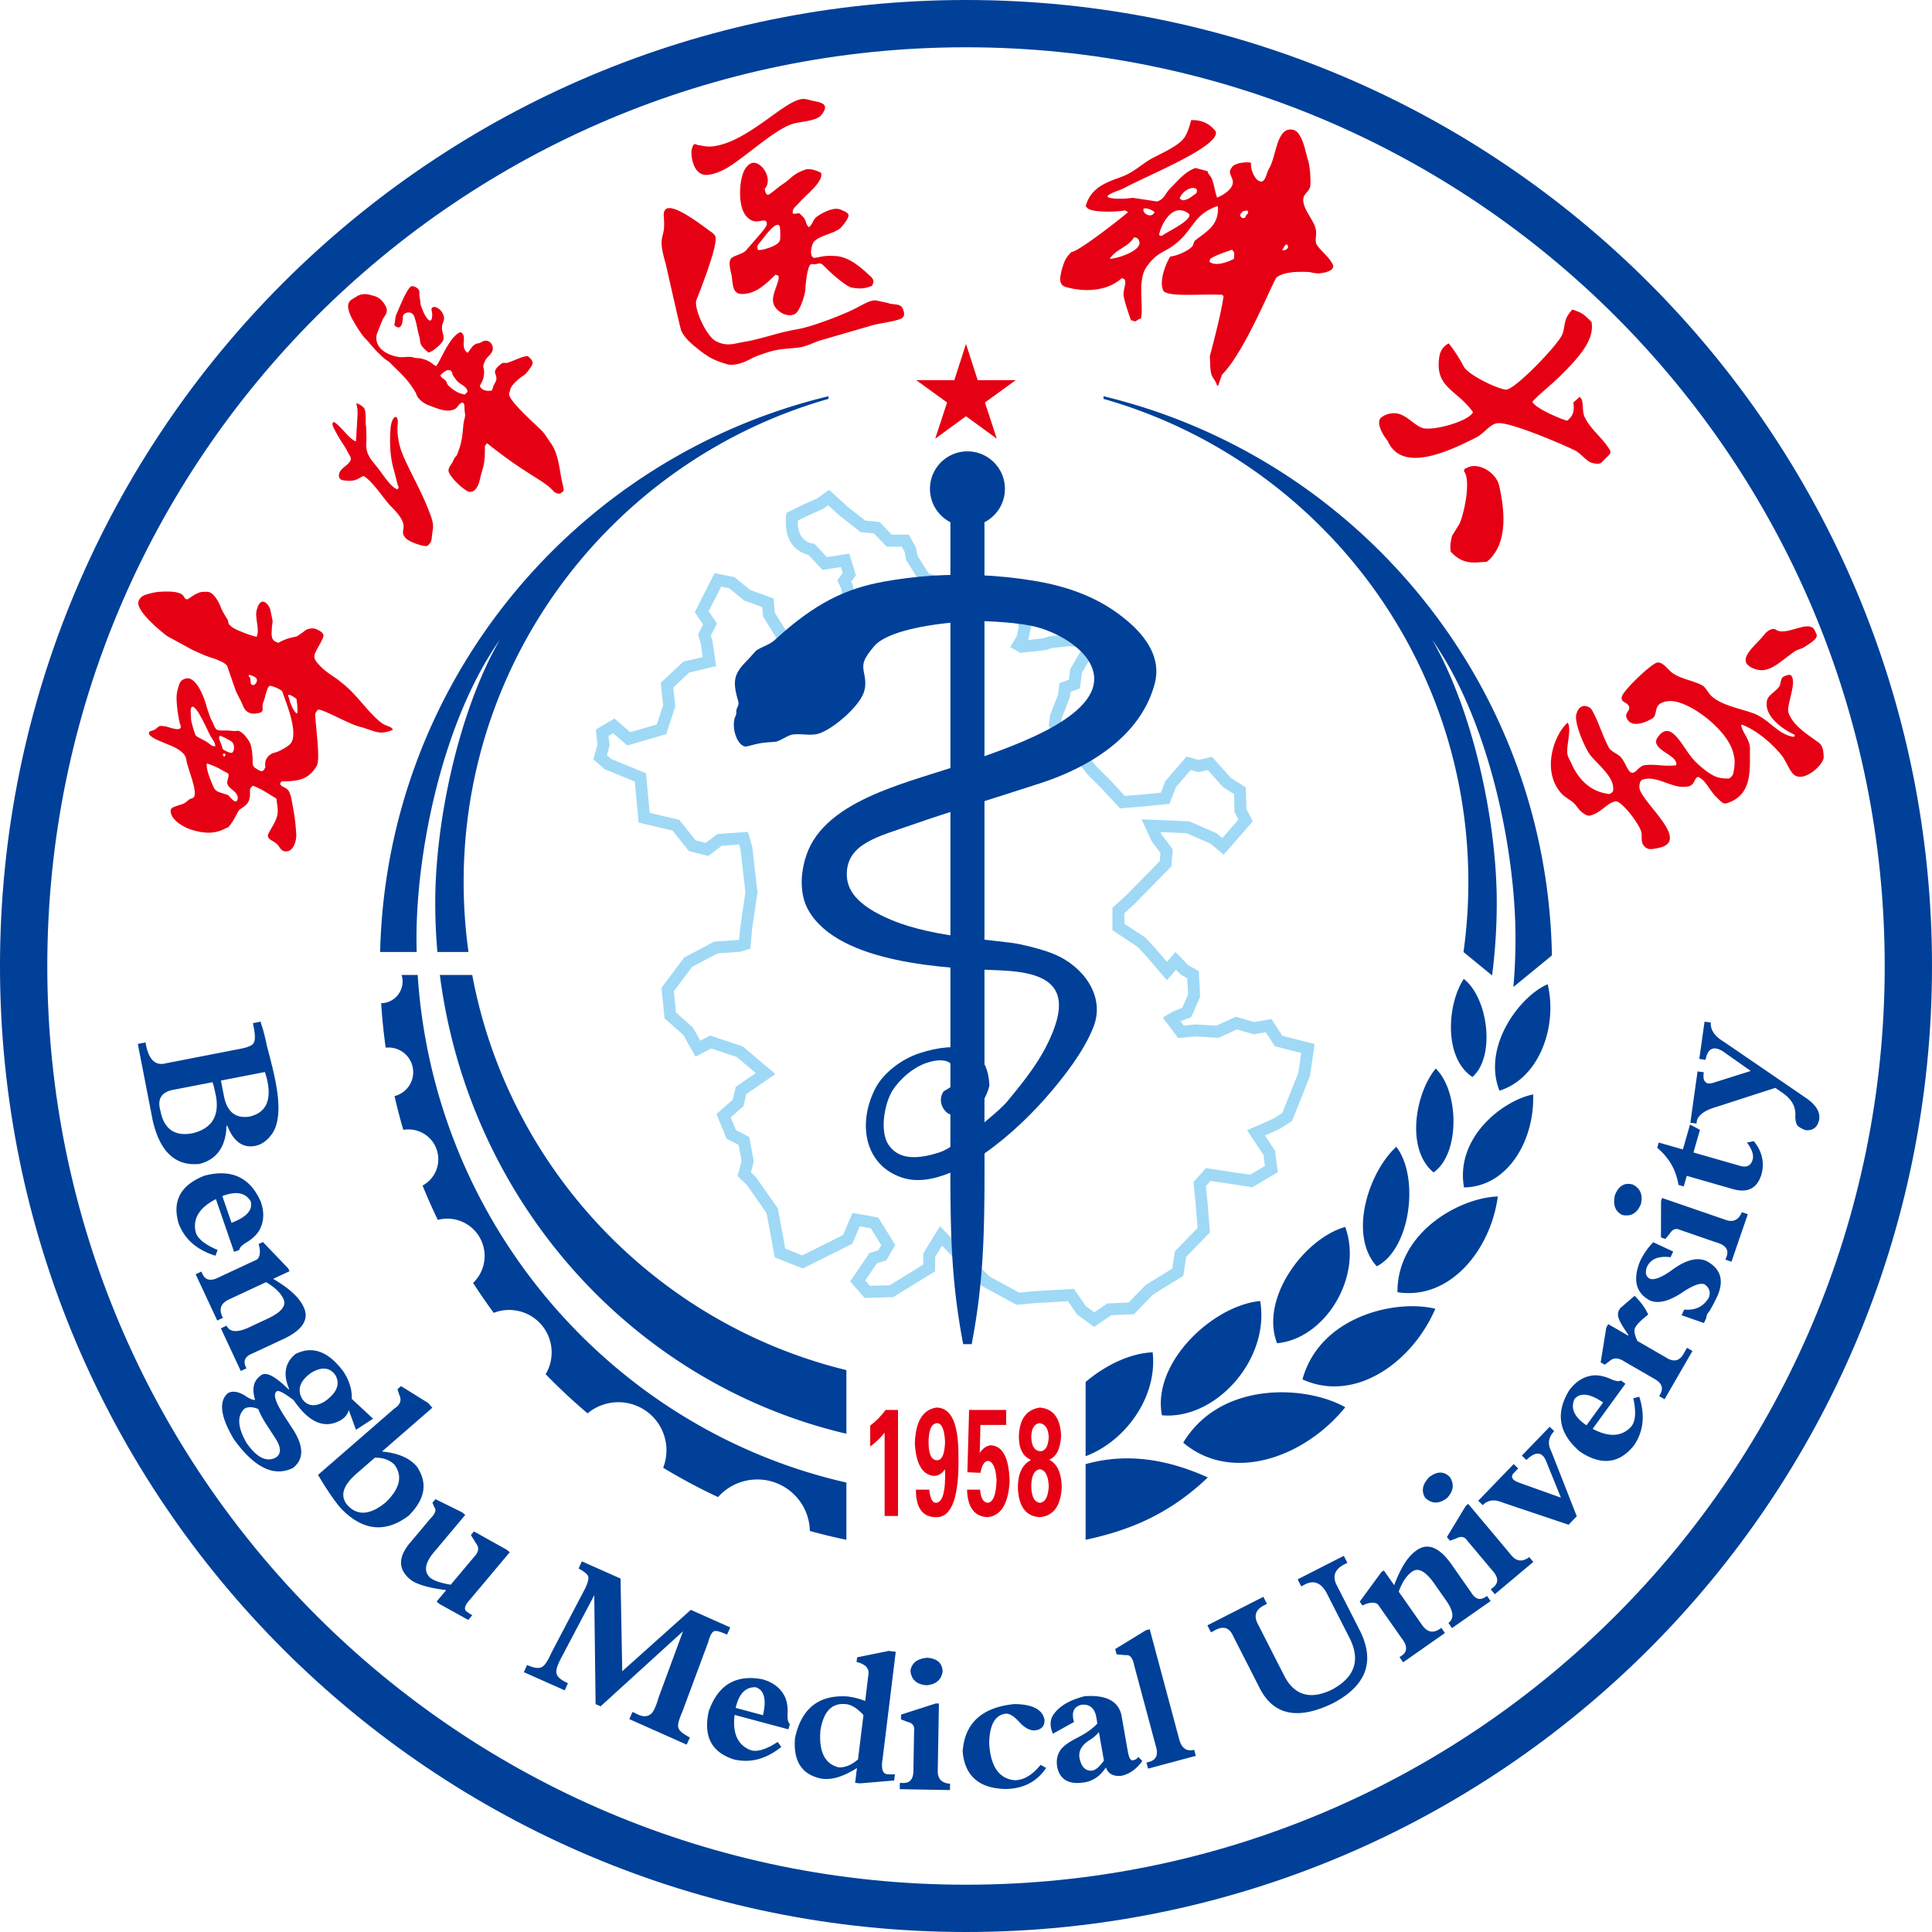
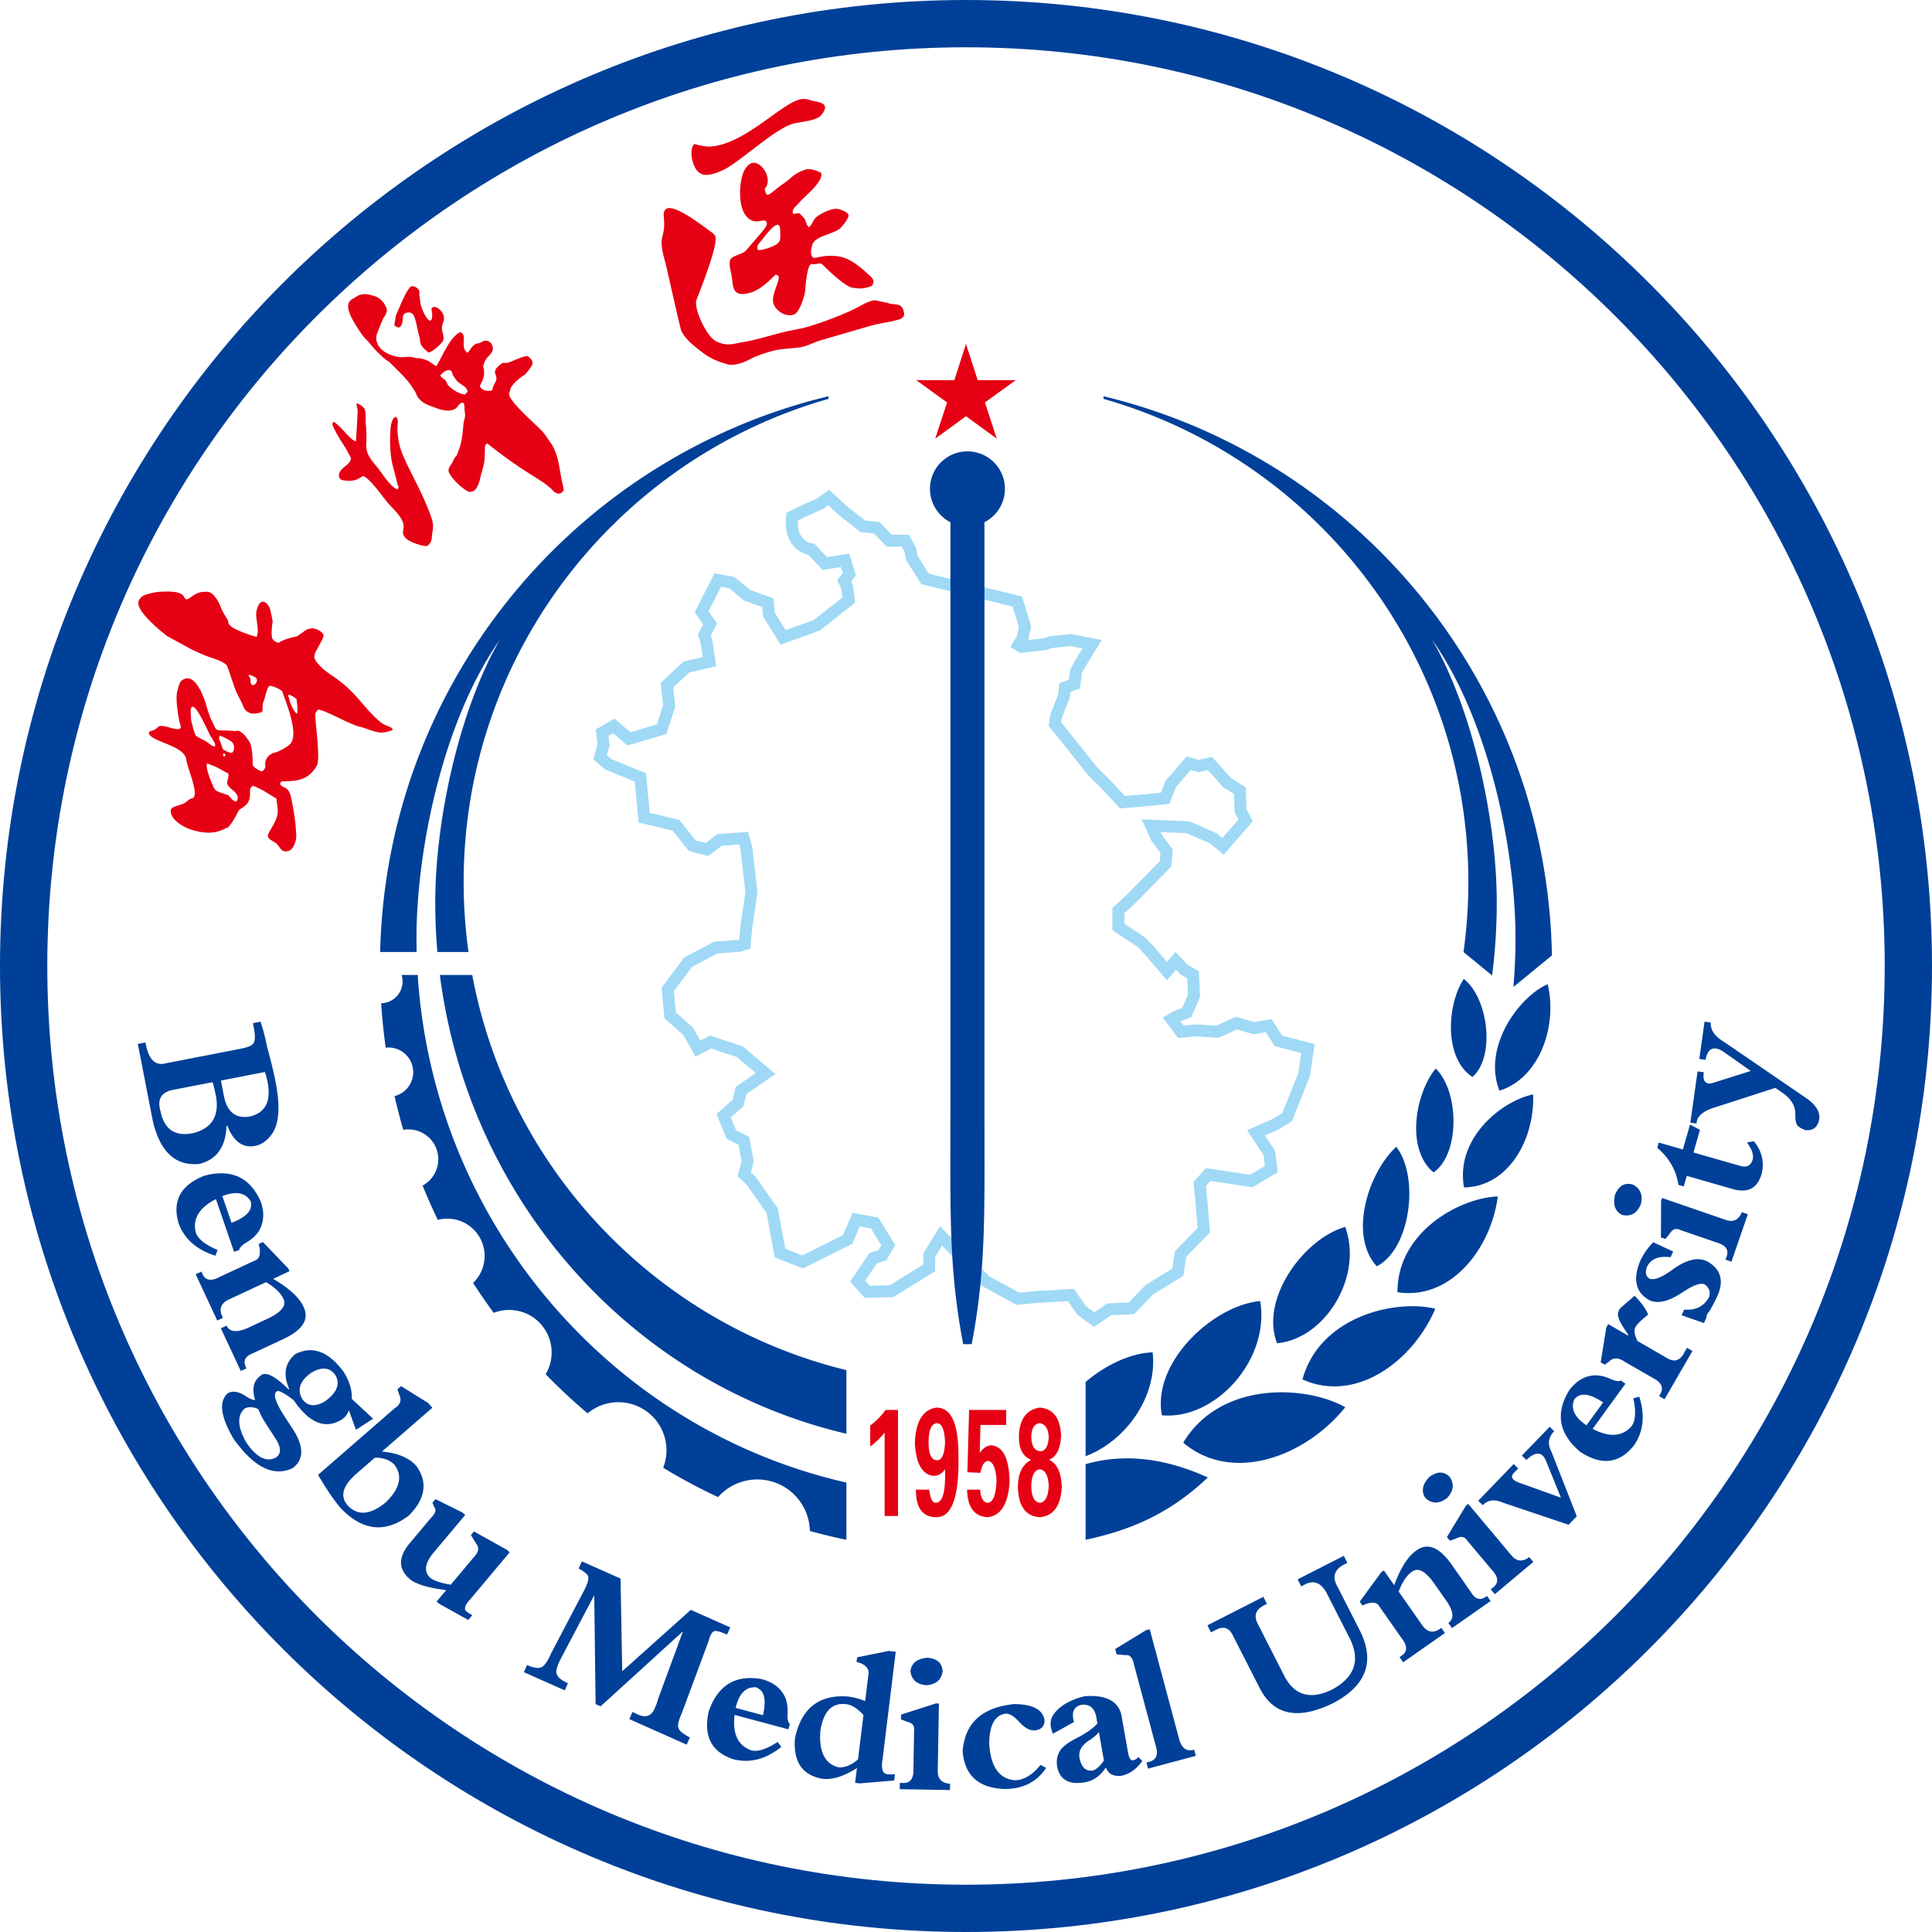
<svg xmlns="http://www.w3.org/2000/svg" viewBox="0 0 354.625 354.625">
  <path fill="#004098" d="M30.54 195.151q-3.06.887-3.829-3.809l-1.413.275 2.724 14.006q1.984 8.707 8.602 8.015 4.75-1.223 4.957-6.981l.138-.028q1.728 4.362 5.121 3.702c1.135-.221 2.127-.909 2.978-2.05q2.222-2.923.623-10.392c-.222-1.134-.697-3.096-1.441-5.889a45 45 0 0 0-.742-3.08c-.243-.736-.378-1.204-.415-1.391l-1.417.276.166.85c.274 1.413.261 2.348-.047 2.796-.203.434-1.017.787-2.43 1.06zm8.455 3.492c.164.362.386 1.246.663 2.664.604 3.596-.821 5.833-4.273 6.698q-4.951.963-5.944-4.13c-.627-2.227.25-3.518 2.62-3.885zm9.618-1.87c.201.55.37 1.155.497 1.813.696 3.584-.407 5.703-3.315 6.368q-3.84.597-4.694-3.784l-.549-2.83zm-8.667 32.668c-2.376-1.01-3.726-2.117-4.04-3.33-.539-2.453.701-4.46 3.725-6.008l3.33 9.671.952-.328q.086-.634 1.22-1.33 1.9-1.112 2.616-2.578c.71-1.467.758-3.108.134-4.922q-2.943-6.76-10.346-4.818-6.584 2.57-4.742 8.791 1.63 4.315 6.753 5.905zm.864-9.894q3.762-1.45 5.203.952.658 2.36-3.514 3.954zm10.764 26.443c3.956-1.743 5.318-3.81 4.1-6.205q-1.157-2.482-5.535-5.05l3.003-1.4-.245-.523-4.633-4.832-.786.366.175.712q.265 1.943-.841 2.298l-6.53 3.044c-1.607.859-2.678.612-3.197-.733l-.122-.262-1.047.488 3.96 8.491 1.047-.489-.123-.261c-.648-1.394-.24-2.432 1.243-3.124l6.792-3.167q2.411 1.421 3.141 2.985c.693 1.264-.26 2.51-2.873 3.728l-2.876 1.34c-2.485 1.261-4.027 1.24-4.637-.069l-1.047.49 3.654 7.837 1.049-.488q-1.05-1.9 1.102-2.74zm16.905 14.418-3.91-3.639q.11-2.484-1.538-5.02-4.13-5.563-8.79-3.22c-1.939 1.597-2.327 3.741-1.16 6.42l-.118.077q-3.87-3.843-5.206-2.461-1.852 1.378-.932 4.387c-.428.051-1.063-.226-1.91-.82-1.296-.763-2.35-.885-3.153-.363-1.64 1.527-1.266 4.317 1.14 8.37 3.745 5.236 7.362 7.014 10.845 5.324q2.983-2.281.203-6.832l-1.726-2.66q-2.514-3.866-1.425-4.573c.27-.285 1.303.245 3.1 1.6 2.747 4.05 5.567 5.312 8.462 3.777q1.286-.66 1.666-1.94l1.312 3.613zm-17.942 3.581c1.099 1.692 1.121 2.879.076 3.558q-2.568 1.329-5.363-2.704c-1.672-2.924-1.776-5.026-.32-6.316.696-.341 1.518-.304 2.475.108.357.912.856 1.849 1.486 2.818zm6.62-12.03q2.853-1.68 4.387.412c.966 1.667.308 3.296-1.973 4.895-1.746 1.016-3.105.864-4.073-.448q-1.524-2.617 1.659-4.86m1.218 18.763c1.641 2.769 3.036 4.805 4.17 6.109q5.995 6.249 12.46 1.385c3.077-3.057 3.56-6.082 1.456-9.092q-1.984-2.284-6.348-2.692l9.242-8.034-.756-.867-4.988-3.107-.655.568.337 1.043q.712 1.48-.889 2.492zm10.43-3.153c1.505-.03 2.696.394 3.588 1.271 1.559 2.082 1.023 4.398-1.604 6.933-2.822 2.322-5.148 2.503-6.984.531q-2.172-2.497 1.631-5.807zm11.338 26.4.551.462 5.265 2.917.743-.886a4 4 0 0 1-.867-.534c-.787-.411-.618-1.207.505-2.4l7.223-8.609-.55-.462-6.02-3.357-.557.664.956 1.549q.912 1.148-.397 2.49l-4.26 5.077c-1.868-.316-3.136-.746-3.8-1.304-1.114-1.063-.967-2.503.441-4.332l6.022-7.176-.552-.462-4.916-2.433-.557.664.382.883q.57.67-.744 2.006l-3.983 4.747c-1.9 2.418-1.89 4.498.04 6.236q1.554 1.5 6.833 2.164zm29.181 18.823.921.411 15.122-13.771-4.542 12.33c-.15.566-.338 1.109-.573 1.636-.654 1.708-1.868 2.063-3.632 1.068l-.521-.232-.586 1.314 10.53 4.687.585-1.314q-1.918-1.012-2.074-1.717c-.24-.416-.02-1.375.64-2.863l4.778-12.86q.5-1.826 1.072-2.045.438-.277 2.41.602l.587-1.32-7.238-3.223-12.589 11.272-.311-17.015-7.103-3.162-.589 1.319c1.013.552 1.591 1.024 1.737 1.406.15.376-.018 1.095-.484 2.146l-6.238 11.892q-1.053 2.369-1.815 2.657-.819.432-2.665-.392l-.585 1.314 7.503 3.34.584-1.314c-1.229-.547-1.918-1.117-2.073-1.718q-.294-.756.775-2.803l6.127-11.626zm33.431 6.946c-2.165 1.406-3.84 1.905-5.018 1.487q-3.507-1.388-2.9-6.447l9.881 2.647.26-.974c-.318-.282-.462-.867-.42-1.754.093-1.464-.13-2.67-.675-3.61q-1.227-2.117-4.006-2.863c-4.832-.893-8.094 1.065-9.779 5.883q-1.553 6.894 4.636 8.846 4.49 1.06 8.672-2.296zm-7.72-6.25q.904-3.93 3.7-3.781 2.324.775 1.312 5.124zm21.928 13.752.86.106 6.308-.532.14-1.14a6 6 0 0 1-1.165-.002c-1.073.067-1.437-.9-1.093-2.89l2.404-19.591-1.287-.159-5.804 1.177-.105.854q2.537.607 2.164 2.445l-.58 4.717a12.7 12.7 0 0 0-3.235-.83q-7.916-.535-9.65 7.67-.507 6.47 5.039 7.438 2.717.336 6.337-1.978zm.527-4.289c-1.19 1.019-2.359 1.5-3.518 1.457-2.54-.603-3.666-2.822-3.394-6.66q.795-5.273 4.53-4.956 1.59.048 3.383 2.008zm16.902 4.465q-2.303-.18-2.265-2.345l.217-12.385-.58-.01-6.374 2.047-.014.866 1.142.451q1.44.32 1.268 1.608l-.122 7.062c.066 1.82-.626 2.675-2.062 2.553l-.43-.008-.021 1.155 9.22.161zm-4.209-23.13q-2.741.248-3.066 2.4c.163 1.639 1.156 2.517 2.98 2.647q2.594-.242 2.927-2.544c-.072-1.538-1.016-2.372-2.84-2.502m20.822 19.658q-2.257 2.78-4.703 2.825c-2.888-.239-4.463-2.467-4.728-6.693q.05-5.185 3.07-5.532c.675-.011 1.453.46 2.33 1.404q1.478 1.7 2.912 1.677c1.247-.12 1.863-.752 1.844-1.907q-.485-2.869-5.53-2.93c-5.948.585-9.112 3.474-9.502 8.67q.554 6.76 7.898 6.92 4.904-.085 7.427-3.874zm17.94-1.458a1.39 1.39 0 0 1-.917.598q-.684.269-1.009-1.576l-1.2-6.81q-.967-3.78-6.74-3.35c-2.612.654-4.472 1.718-5.581 3.18-.795 1.015-.87 2.252-.228 3.7l3.865-2.15c-.505-1.764-.06-2.817 1.347-3.158q2.149-.238 2.696 2.009l.25 1.417c-.818.924-2.117 1.839-3.906 2.736q-2.144 1.118-2.849 2.112c-.623.89-.83 1.951-.613 3.18.497 2.253 2.08 3.197 4.742 2.82q2.579-.302 4.19-2.785c.405 1.196 1.376 1.711 2.906 1.534 1.497-.356 2.754-1.265 3.766-2.71zm-6.317.67c-.783 1.118-1.499 1.731-2.165 1.848-1.148.103-1.908-.593-2.266-2.09q-.518-2.101 1.86-3.543c.786-.532 1.331-1.015 1.645-1.463zm8.405-24.107-.695.186-5.642 3.453.26.973 1.682.148q1.151-.165 1.532 1.824l3.953 14.755c.567 1.732.096 2.755-1.413 3.058l-.279.075.298 1.117 8.765-2.349-.299-1.116q-2.084.56-2.754-1.942zm27.808-7.869.516-.261q2.752-1.567 4.395 1.962l4.055 7.959c1.919 3.982.806 7.08-3.344 9.306-3.896 1.875-6.783 1.082-8.654-2.387l-4.97-9.755c-.74-1.45-.343-2.57 1.201-3.357l.508-.26-.655-1.287-10.27 5.233.655 1.287.648-.329c1.581-.917 2.72-.58 3.42 1.002l4.972 9.755c2.569 4.838 7.042 5.684 13.42 2.546 6.033-3.186 7.674-7.575 4.927-13.185l-4.187-8.215q-1.568-2.76 1.579-4.2l.258-.13-.655-1.288-8.475 4.317zm27.902-3.581c-2.402-3.593-4.675-4.576-6.822-2.96q-2.245 1.57-4.012 6.328l-1.9-2.714-.474.332-3.953 5.402.497.71.67-.297q1.868-.599 2.41.43l4.132 5.9c1.124 1.435 1.067 2.533-.167 3.278l-.237.165.662.947 7.674-5.374-.662-.947-.236.167c-1.26.881-2.355.657-3.292-.683l-4.299-6.138q.98-2.622 2.394-3.611c1.126-.901 2.517-.18 4.17 2.182l1.818 2.6c1.675 2.227 1.922 3.75.739 4.578l.662.946 7.086-4.96-.664-.947q-1.688 1.363-2.888-.611zm13.96-1.79q-1.856 1.375-3.248-.285l-7.962-9.488-.442.371-3.469 5.727.558.664 1.156-.41q1.298-.702 2.013.382l4.54 5.41c1.246 1.331 1.284 2.43.12 3.28l-.331.276.743.885 7.064-5.927zm-18.35-14.696q-1.909 1.987-.74 3.823c1.197 1.13 2.522 1.142 3.984.043 1.201-1.256 1.378-2.536.542-3.84q-1.594-1.672-3.787-.026m9.812 5.162q1.401-1.452 3.662-.473l12.095 4.067 1.5-1.552-4.687-11.943q-1.059-2.021.545-3.679l-.832-.802-5.107 5.288.83.803q2.609-2.492 3.677.344l2.662 6.57-7.586-2.719c-1.3-.451-1.683-1.018-1.152-1.71l.901-.933-.832-.803-6.507 6.739zm27.64-19.623c.536 2.526.403 4.267-.411 5.22-1.7 1.848-4.055 1.984-7.057.396l6.012-8.277-.816-.592c-.378.196-.975.12-1.789-.236q-2-.918-3.613-.664-2.416.388-4.107 2.715c-2.566 4.19-1.907 7.937 1.987 11.238q5.882 3.917 9.92-1.158 2.599-3.811.965-8.92zm-8.601 4.967q-3.345-2.251-2.205-4.808 1.557-1.891 5.255.61zm18.448-14.222-.503.873c-.782 1.551-1.895 1.845-3.345.901l-5.24-3.024q-.925-1.864-.29-2.667.432-.75 2.257-2.188-.79-1.79-2.501-3.439l-2.315 1.992q-.27.175-.487.55c-.286.495-.321 1.035-.096 1.605.141.529.729 1.528 1.76 3.011l-.074.127-3.619-2.09-.361.623-1.028 6.391.747.43.88-.654c.732-.686 1.649-.653 2.768.1l5.244 3.027c1.622.83 2.014 1.887 1.159 3.169l-.07.122 1 .578 5.115-8.858zm3.11-4.55.426-.913q.053-.453.176-.712c.042-.088.182-.288.435-.597.532-.91 1.02-1.852 1.466-2.81 1.215-2.824.56-4.935-1.974-6.326-1.744-.813-3.916-.24-6.53 1.724q-2.84 2.012-4.018 1.463-.984-.613-.445-2.114c.69-1.482 2.135-2.077 4.336-1.796l.486-1.041-3.66-1.708a12.4 12.4 0 0 0-2.417 3.485c-1.37 3.384-.79 5.777 1.743 7.169 1.566.73 3.68.183 6.335-1.658 1.816-1.161 3.073-1.586 3.769-1.26.877.618 1.136 1.43.773 2.428q-1.476 2.487-4.514 2.189l-.486 1.042zm6.963-20.353q-.881 2.135-2.931 1.43l-11.712-4.034-.187.547-.024 6.695.82.282.781-.947c.5-.849 1.14-1.083 1.922-.71l6.678 2.3c1.753.498 2.352 1.42 1.79 2.748l-.14.407 1.093.377 3.001-8.719zm-23.298-3.146q-.612 2.685 1.335 3.659c1.608.351 2.751-.322 3.437-2.016.383-1.695-.125-2.884-1.514-3.57q-2.227-.612-3.258 1.927m14.413-7.806 1.192-4.155-1.823-.976-1.311 4.573-4.432-1.27-.278.969q3.263 2.73 3.899 6.81l.969.277.555-1.938 8.444 2.422q4.154 1.192 5.305-2.822.781-3.227-1.436-5.963l-1.265.239c.935 1.266 1.28 2.317 1.043 3.144-.32 1.111-1.075 1.496-2.276 1.152zm15.025-11.86 1.325.912c1.59 1.1 2.378 2.421 2.353 3.969q-.065 1.451.432 2.096c.434.354.93.622 1.49.794q2.019.143 2.458-1.983.282-1.998-2.229-3.801l-15.263-10.439c-1.7-1.015-2.501-2.195-2.412-3.542l-1.145-.16-.962 6.847 1.145.161q.583-3.118 3.135-1.596l5.161 3.637-6.697 2.113c-.813.27-1.343.246-1.589-.08q-.534-.365-.332-1.791l-1.144-.161-1.323 9.417 1.144.161c-.002-1.36 1.255-2.394 3.783-3.107z" />
  <path fill="#e60013" fill-rule="evenodd" d="m177.313 63.133 2.148 6.655 6.993-.013-5.667 4.1 2.175 6.646-5.65-4.121-5.648 4.12 2.173-6.645-5.665-4.1 6.991.013z" />
  <path fill="#9fd9f6" d="m161.764 228.57-1.906-3.098-2.038-.377-1.22 2.83-.157.365-.363.181-8.273 4.137-.44.22-.45-.178-4.138-1.629-.567-.223-.111-.603-1.398-7.536-3.619-5.16-1.23-1.176-.469-.45.166-.625.564-2.145-.547-2.953-1.834-.942-.362-.186-.155-.377-1.408-3.444-.295-.72.582-.514 2.397-2.114.453-1.948.096-.412.352-.241 3.327-2.288-3.476-2.946-4.701-1.567-1.941 1.008-.944.492-.522-.934-1.693-3.03-3.146-2.787-.324-.286-.042-.428-.47-4.76-.04-.422.256-.342 3.757-5.01.15-.2.215-.114 5.103-2.692.204-.108.23-.016 4.194-.305.14-.045.19-2.183.007-.068.951-6.437-.883-7.823-.265-.952-3.18.23-2.06 1.558-.424.32-.509-.13-2.695-.69-.35-.09-.235-.292-2.768-3.46-5.463-1.293-.768-.182-.075-.79-.627-6.73-5.34-2.193-.168-.068-.133-.117-1.441-1.253-.525-.457.185-.665.569-2.05-.228-2.05-.078-.704.616-.363 2.13-1.252.678-.4.595.516 2.306 1.991 4.884-1.425 1.152-3.535-.382-3.555-.059-.542.398-.373 3.538-3.319.219-.203.285-.068 3.272-.77-.36-2.44-.382-1.296-.123-.416.2-.392.736-1.44-1.168-1.716-.364-.537.291-.576 2.958-5.84.378-.743.813.16 2.569.5.267.052.218.18 2.673 2.198 3.638 1.312.667.24.059.701.164 1.927 1.99 3.187 5.155-1.858 5.266-4.145-.21-1.584-.459-.975-.281-.596.397-.531.604-.804-.338-1.093-2.787.445-.574.091-.398-.422-2.197-2.338c-1.235-.292-4.628-1.597-4.106-7.096l.058-.605.545-.272 2.003-1.002.039-.022 3.035-1.366 1.51-1.066.724-.51.653.6 2.678 2.46 3.295 2.579 2.22.218.405.04.278.292 1.96 2.04h3.121l.316.567.908 1.628.089.158.031.16.274 1.373 2.062 3.267L187 109.354l.604.149.182.6 1.394 4.573.08.263-.054.27-.423 2.099-.031.158 2.714-.295 1.039-.341.104-.035.118-.012 3.663-.391.166-.018.157.03 3.956.772 1.562.304-.835 1.35-1.718 2.783-1.104 1.915-.27 2.166-.084.666-.631.233-1.1.407-.096.841-.016.139-.052.137-1.41 3.636-.12.853 6.47 8.088 2.497 2.483.034.034 2.67 2.89 3.225-.268v.003l3.406-.338.73-1.93.068-.18.13-.15 3.318-3.852.453-.524.668.184 1.555.429 1.831-.41.625-.14.428.48 3.027 3.39 2.251 1.42.497.315.015.59.087 3.374.826 1.596.34.66-.487.56-4.133 4.76-.703.808-.823-.68-1.664-1.372-4.34-1.893-4.769-.2.233.51 1.75 2.323.253.336-.033.412-.188 2.317-.032.397-.281.286-6.339 6.463-.039.039-1.962 1.803v1.939l3.767 2.493.11.073.088.095 1.63 1.755.03.034 2.186 2.549.78-.9.782-.904.833.857 1.474 1.519 1.467.848.517.299.03.6.188 3.85.012.256-.103.234-1.347 3.069-.184.42-.425.165-1.532.593.583.774 2.145-.195.096-.009.071.005 3.673.233 3.222-1.48.367-.169.39.112 3.007.867 2.421-.427.713-.126.396.611 1.591 2.46 4.974 1.273.959.245-.14.976-.69 4.762-.019.129-.05.125-3.133 7.834-.134.334-.306.19-2.005 1.254-.068.042-.07.031-2.505 1.104 1.725 2.612.138.21.034.257.376 2.946.092.716-.62.368-3.699 2.193-.337.2-.385-.058-7.313-1.103-.846.948.264 2.594.006.022.438 5.39.04.491-.35.36-4.013 4.131-.448 2.976-.076.5-.435.27-5.144 3.183-3.166 3.287-.304.315-.44.021-3.758.174-2.502 1.705-.637.435-.626-.456-2.32-1.693-.154-.113-.103-.149-1.593-2.312-5.842.34-3.216.31-.338.032-.288-.157-5.892-3.196-.132-.072-.122-.122-6.27-6.278-.014-.014-.99-1.033-1.258 2.051-.015 2.037-.004.61-.516.318-6.919 4.274-.251.155-.293.008-4.448.125-.515.015-.34-.388-1.754-2.005-.557-.636.476-.7 2.848-4.195.222-.327.373-.113 1.244-.375zm-.286-4.663 2.506 4.073.347.563-.338.572-1.106 1.874-.22.37-.413.124-1.288.389-2.152 3.169.857.978 3.635-.102 6.152-3.8.012-1.738.003-.312.156-.256 2.16-3.522.746-1.215.983 1.026 1.974 2.06 6.135 6.144 5.47 2.968 2.92-.282.045-.004 6.454-.376.613-.035.35.508 1.84 2.671 1.537 1.123 2.12-1.446.256-.174.316-.015 3.634-.167 2.956-3.07.092-.095.122-.077 4.829-2.988.424-2.822.053-.346.25-.256 3.911-4.028-.398-4.898h.002l-.31-3.05-.05-.475.324-.363 1.566-1.754.397-.445.583.088 7.512 1.132 2.74-1.625-.252-1.972-2.304-3.487-.719-1.087 1.192-.525 3.627-1.6 1.633-1.02 2.95-7.374.529-3.659-4.43-1.134-.417-.106-.234-.363-1.43-2.21-1.947.344-.24.042-.25-.072-2.865-.827-3.109 1.429-.254.116-.27-.017-3.875-.246-2.66.241-.61.055-.365-.485-1.722-2.285-.739-.982 1.058-.626.846-.5.068-.042.094-.036 1.515-.587 1.06-2.414-.147-2.996-1.08-.625-.13-.074-.106-.11-.748-.77-.829.957-.834.964-.83-.968-2.993-3.49-1.534-1.651-4.153-2.749-.494-.326v-4.078l.357-.328 2.312-2.124 6.025-6.143.122-1.508-1.563-2.076-.066-.087-.054-.12-1.034-2.253-.744-1.627 1.784.075 6.763.282.209.009.187.08 4.664 2.036.14.06.118.099.96.792 2.944-3.389-.597-1.156-.114-.22-.007-.258-.078-3.042-1.884-1.19-.127-.08-.105-.117-2.703-3.028-1.472.33-.266.06-.263-.072-1.146-.317-2.737 3.177-.902 2.386-.24.638-.68.068-4.102.407-.017.004-3.757.313-.532.044-.366-.397-3.037-3.286-2.491-2.478-.03-.03-.052-.066-6.82-8.524-.298-.371.065-.463.203-1.44.019-.124.046-.121 1.402-3.62.159-1.38.075-.677.637-.235 1.107-.409.215-1.714.026-.213.116-.2 1.236-2.144.017-.03.884-1.431-2.238-.437-3.38.36-1.037.342-.105.035-.119.013-4.18.453-.358.04-.309-.182-.562-.328-.953-.555.556-.95.659-1.126.332-1.646-1.13-3.71-16.335-4.014-.429-.105-.237-.376-2.41-3.82-.112-.177-.038-.192-.282-1.407-.503-.902h-2.765l-.326-.34-2.007-2.087-2.131-.21-.317-.032-.251-.197-3.6-2.818-.069-.056-2.04-1.873-.875.617-.084.06-.095.043-3.132 1.41v-.002l-1.4.7c-.122 3.941 2.621 4.189 2.63 4.19l.406.044.278.295 2.044 2.176 3.152-.503.94-.15.282.911.782 2.536.164.532-.335.448-.542.722.25.532.072.15.024.176.312 2.38.082.62-.491.385-5.887 4.634-.13.104-.179.064-6.167 2.223-.834.3-.47-.752-2.598-4.164-.14-.225-.022-.265-.128-1.49-3.154-1.137-.181-.066-.145-.12-2.599-2.136-1.486-.29-2.29 4.519 1.17 1.717.364.538-.297.58-.833 1.628.285.96.024.083.01.068.517 3.507.148.998-.988.231-3.97.935-2.924 2.742.349 3.246.026.233-.074.222-1.403 4.308-.179.55-.56.163-6.016 1.755-.572.167-.452-.39-2.161-1.868-.84.493.173 1.553.023.206-.056.206-.443 1.59.784.681 5.787 2.376.613.252.062.664.615 6.605 5.06 1.197.366.087.24.3 2.774 3.468 1.835.468 1.895-1.435.26-.195.325-.024 4.4-.316.892-.065.243.868.531 1.91.025.09.01.082.908 8.046.016.143-.02.137-.965 6.531-.247 2.887-.063.729-.699.225-.97.313-.132.042-.126.01-4.091.296-4.685 2.47-3.35 4.468.387 3.909 2.963 2.625.142.125.09.163 1.264 2.26 1.404-.73.408-.212.443.148 5.353 1.784.21.07.157.132 4.727 4.008 1.096.928-1.182.813-4.158 2.859-.436 1.872-.078.339-.267.233-2.077 1.834.96 2.347 1.955 1.004.482.247.098.531.689 3.726.046.242-.064.235-.46 1.754.834.798.072.07.068.098 3.823 5.452.139.196.042.233 1.33 7.17 3.12 1.23 7.47-3.735 1.408-3.27.348-.805.861.16 3.384.626.486.09z" />
-   <path fill="#004098" fill-rule="evenodd" d="M207.227 114.217c3.14 2.738 5.94 6.583 4.749 11.178-1.049 4.048-3.336 7.483-6.44 10.337-3.868 3.557-9.002 6.213-14.586 8.036-8.17 2.667-17.06 5.349-23.59 7.645-6.056 2.129-11.871 3.399-11.928 8.984-.03 2.835 1.658 5.752 8.282 8.507 8.17 3.398 19.68 3.548 23.738 4.467 2.313.522 4.318 1.06 6.053 1.776 5.178 2.134 9.39 7.551 7.255 13.214-1.716 4.546-5.67 9.592-8.875 13.226-7.025 7.965-18.353 16.969-26.036 14.65-7.112-2.146-8.566-9.937-5.158-16.494 1.466-2.822 4.854-5.382 8.078-6.422 6.85-2.212 12.573-1.48 12.833 5.955-.974 4.218-4.517 6.463-7.525 5.14-1.185-.788-1.915-2.568-.881-4.09l1.217-.729c.728-1.117.973-2.52.584-3.616-.736-2.07-4.01-1.366-5.839-.52-1.81.837-3.856 2.483-5.24 4.562-1.538 2.31-2.521 7.547-.843 10.083 2.034 3.074 5.89 2.53 9.392 1.412 2.74-.875 10.671-7.22 12.455-9.391 3.105-3.776 6.32-7.67 8.32-12.7 3.313-8.325-.877-10.978-9.714-11.314-9.413-.359-29.52-1.106-35.152-11.05-1.578-2.788-1.53-6.567-.39-10.015 3.517-10.619 19.832-13.576 29.43-17.084 6.167-2.254 23.974-7.663 23.415-15.714-.34-4.9-7.136-8.577-11.746-9.423-2.861-.525-5.771-.711-8.112-.8-4.435-.168-17.45.86-20.574 4.653-.63.765-1.702 2.047-1.898 3.114-.109.596-.002 1.29.134 1.937.245 1.174.312 2.35-.134 3.512-.968 2.531-5.432 6.486-8.174 7.396-1.657.55-3.87-.181-5.255.292-.754.257-1.753.956-2.482 1.168-.465.135-1.762.103-3.04.32-1.237.21-2.457.673-2.8.605-1.424-.286-2.462-3.191-1.897-5.207.102-.358.361-.58.294-1.217-.07-.636.618-1.012.34-1.945-1.212-4.061-.579-5.19 1.946-7.737l1.362-1.509c.984-.67 2.588-1.112 3.485-2 7.454-6.844 13.094-9.386 19.86-10.633 5.824-1.073 11.934-1.46 18-1.184 3.143.143 6.274.465 9.346.96 6.625 1.07 12.606 3.188 17.74 7.665" />
  <path fill="#004098" fill-rule="evenodd" d="M177.577 82.849a6.878 6.878 0 0 1 3.124 13.006v108.083c0 19.01.318 28.768-2.343 42.789h-1.562c-2.662-14.02-2.343-23.778-2.343-42.789V95.855a6.878 6.878 0 0 1 3.124-13.006" />
  <path fill="#e60013" d="M159.73 265.509v-3.846q1.51-1.099 2.832-2.858h2.27v19.46h-2.457V262.98q-1.263 1.541-2.644 2.528m8.383 7.92h2.456q.251 2.414 1.195 2.415 1.893.001 1.702-6.155-.945 1.315-2.206 1.21-3.024-.443-3.337-5.938.187-6.046 3.967-6.596 4.034 0 4.032 8.683c.168 7.698-1.198 11.508-4.096 11.438-2.477 0-3.713-1.69-3.713-5.058m2.329-8.69q0 3.3 1.575 3.299 1.321.001 1.45-3.298-.129-3.406-1.45-3.519-1.575.113-1.575 3.519m7.063 8.69h2.391q.19 2.309 1.387 2.415 1.51-.107 1.637-4.175-.189-3.3-1.575-3.519c-.673.07-1.135.807-1.384 2.196l-2.395-.108.314-11.433h6.803v2.745h-4.722l-.127 5.17q.82-1.317 2.077-1.43 3.28.221 3.403 6.707-.379 6.157-4.095 6.489c-2.393-.146-3.631-1.835-3.714-5.057m11.783-.662q.064 2.971 1.638 3.077 1.449-.218 1.572-3.077-.124-2.859-1.635-3.078-1.514.219-1.575 3.078m0-9.017c.042 1.689.61 2.566 1.7 2.64.926-.074 1.428-.951 1.51-2.64q-.125-2.31-1.698-2.529-1.449.22-1.512 2.529m-.126 4.288v-.108c-1.471-.662-2.184-2.125-2.143-4.4q.19-4.617 3.844-5.165 3.715.33 3.905 5.164c-.127 2.421-.86 3.885-2.204 4.4q2.205 1.1 2.33 4.95c-.167 3.52-1.51 5.386-4.03 5.607q-3.91-.222-4.032-5.607.063-3.63 2.33-4.841" />
  <path fill="#004098" fill-rule="evenodd" d="M202.555 72.733c46.619 11.214 81.421 52.792 82.304 102.636l-7.069 5.799q.385-4.44.386-8.977c0-16.163-4.854-39.927-15.283-54.734 7.341 12.695 11.841 32.828 11.841 48.233 0 4.53-.292 8.99-.857 13.36l-5.246-4.302c.584-4.193.892-8.474.892-12.828 0-42.164-28.32-77.722-66.968-88.703zm-47.198 209.901q-3.396-.705-6.709-1.62c-.101-5.236-4.38-9.452-9.641-9.452a9.62 9.62 0 0 0-7.206 3.235 107 107 0 0 1-10.074-5.386 8.825 8.825 0 0 0-13.876-9.983 108 108 0 0 1-7.693-7.187 7.8 7.8 0 0 0-9.533-11.261 107 107 0 0 1-3.789-5.5 6.82 6.82 0 0 0 2.118-4.948 6.844 6.844 0 0 0-8.595-6.615 106 106 0 0 1-2.792-6.306 5.477 5.477 0 0 0-3.54-10.219 107 107 0 0 1-1.608-6.2 4.525 4.525 0 0 0-1.623-8.884 107 107 0 0 1-.829-8.162 4 4 0 0 0 3.747-5.192h2.954c2.964 45.828 35.82 83.437 78.689 93.175zM69.775 174.737C70.942 125.174 105.65 83.9 152.07 72.733v.484c-38.647 10.98-66.967 46.539-66.967 88.703 0 4.35.307 8.628.889 12.817h-5.707c-.258-2.98-.394-5.998-.394-9.047 0-15.405 4.5-35.538 11.841-48.232-10.428 14.806-15.283 38.57-15.283 54.733q.001 1.277.034 2.546zm16.903 4.217c6.653 35.603 33.772 64.007 68.679 72.537v11.678c-39.295-9.225-69.294-42.706-74.621-84.215zM268.682 179.681c4.497 3.51 5.85 14.264 1.588 18.007-5.353-3.526-4.619-13.435-1.588-18.007M284.081 180.661c1.835 7.653-1.483 17.244-8.854 19.536-3.22-8.213 3.843-17.428 8.854-19.536M199.267 268.749c7.478-2.12 14.957-.94 22.434 2.442-7.477 7.116-14.956 9.83-22.434 11.443zM263.534 196.134c4.315 4.196 4.504 15.63-.395 19.068-5.212-4.311-3.305-14.62.395-19.068M281.41 200.883c.307 8.286-4.558 16.957-12.686 17.072-1.622-9.15 7.071-15.934 12.685-17.072M274.929 219.617c-1.315 9.836-8.807 19.082-18.419 17.573-.064-11.122 11.565-17.367 18.419-17.573M256.295 210.503c4.29 5.548 2.63 18.769-3.586 21.93-5.302-5.827-1.414-17.406 3.586-21.93M246.916 225.204c3.334 9.133-3.686 20.552-12.508 21.347-3.177-8.18 4.952-19.2 12.508-21.347M263.457 240.23c-4.254 9.889-14.787 17.35-24.385 12.958 3.192-11.636 17.168-14.75 24.385-12.958M231.307 238.803c1.84 10.712-8.166 21.867-18.03 20.976-1.857-9.632 9.291-20.127 18.03-20.976M246.925 258.306c-7.458 9.232-20.857 14.018-29.738 6.5 6.85-11.4 22.61-10.55 29.738-6.5M211.572 248.223c.927 8.25-5.06 16.354-12.305 19.07V253.67c3.713-3.176 8.316-5.293 12.305-5.447" />
  <path fill="#e60013" fill-rule="evenodd" d="M66.47 133.499c2.857.936 3.233 1.359 5.628.505-.095-.744-1.36-.63-2.334-1.52-2.67-2.2-4.089-4.904-7.17-7.266-1.16-1.01-2.706-1.751-3.77-2.912-.647-.706-1.449-1.306-.966-2.476.312-.754 1.606-2.698 1.516-3.233-.044-.636-1.537-1.36-2.196-1.261-.176.026-.269.062-.51.108-.643.122-.615.34-1.458.874-1.042.659-.023.307-2.044.797-.57.14-1.47.506-2.053.872-1.466-.4-1.29-1.253-1.207-2.885.016-.33.153-.816.127-1.145l-.426-2.087c-.222-.84-1.709-2.813-2.486.085-.406 1.516.62 3.465-.015 4.931-.859-.135-3.94-1.26-4.608-1.843-.787-.688-.437-.477-.695-1.238-.063-.184-.173-.29-.28-.461-.255-.411-.784-1.294-.958-1.786-.265-.75-1.286-2.962-2.567-2.938-.099.003-.319.02-.463.012-1.545-.083-2.85 1.404-3.218 1.384-.96-.053.393-1.801-5.27-1.373-.726.055-2 .383-2.579.615-.37.15-.797.495-1.02 1.04-.734 1.782 4.508 5.943 5.259 6.474l4.642 2.53c.905.4 2.377 1.11 3.258 1.36.778.222 2.792.944 3.096 1.589l1.284 3.72c.472 1.534 1.23 2.5 1.633 3.612.372 1.025 1.225 1.508 2.25 1.395 2.093-.23.989-.825 1.45-2.046.302-.799.26-.865.468-1.553.082-.271.148-.507.23-.74.034-.1.133-.352.184-.437l.204-.262c.217-.262 2.12.575 2.381.933.633 1.845 3.214 7.942 1.454 9.711-.445.49-2.056 1.383-2.652 1.51-1.362.29-2.137 1.405-1.871 2.674-.422 1.082-.758.905-1.729.29-.733-.464-.603-.87-.616-1.55-.014-.792-.14-2.658-.586-3.35-.445-.691-.95-1.451-1.721-1.888-.48-.272-.324-.087-.882-.085-.532.002-1.278-.127-1.815-.105-2.14.086-1.67-.277-2.506-1.821-.098-.181-.252-.501-.331-.72l-.53-1.58c-.398-1.685-2.048-6.328-4.197-5.317-.546.203-.787.597-1 1.235-.323 1.21-.518 1.514-.31 3.772.088.795.308 2.582.595 3.335.63 1.647-2.1.414-2.923.306-.949-.125-.93-.041-1.583.515-.51.436-1.503.233-1.194 1.011 1.276 1.6 6.586 2.076 6.834 4.744.116 1.234 2.189 5.82 1.32 6.81-.427.314-.563.117-1.03.547-.794.736-1.099.654-2.054 1.005-.454.168-.758.197-1.1.61-.343 1.616 1.95 3.162 3.588 3.7 2.216.728 4.312.945 6.338-.13.791-.42.37.073 1.025-.772.835-1.08 1.31-2.313 1.543-2.588.542-.64 2.168-.845 2.036-3.291-.039-.73.027-.721.513-1.243 1.927.75 2.762 1.47 4.332 2.366.115 1.12.405 2.094.135 3.212-.31 1.282-1.691 3.064-1.715 3.602.056.805 1.052.887 1.755 1.612.552.567.66 1.446 1.886 1.247 1.072-.174 1.633-1.907 1.585-2.988-.12-2.607-.469-4.544-.992-7.113-.207-.563-.3-1.062-.873-1.444-.605-.405-.816-.245-1.109-.828.234-.595.346-.44.981-.457 2.563-.064 4.367-.453 5.762-2.863.699-1.204-.245-7.549-.268-9.03-.008-.601-.123-.513.486-1.283 1.411.069 5.986 2.905 8.102 3.258m-26.983 3.497c-.55.015-.87-.33-1.248-.62-.721-.555-1.862-.945-2.31-1.378-.154-.15-.894-2.702-.866-3.032.045-.52-.255-1.934.153-2.204.84-.558 3.029 4.676 3.399 5.293.487.813.986 1.412.872 1.94m3.12 1.17c-.39.069-.811-.144-1.218-.354-.623-.322-.483-.308-.65-.828-.47-1.45-.696-1.325-.396-1.929.352.017 1.926.833 2.25 1.146.472.457.512 1.568.014 1.965m-4.626 1.95c.92.326 1.932.722 2.657 1.18 1.347.848 1.555.343 1.13 1.931-.426 1.365 1.365 1.633 1.83 2.883.128.226.092 1.994-1.357.213-.389-.477-.35-.363-.965-.574-1.199-.413-1.705-.409-2.12-1.376-.403-.934-1.44-3.293-1.175-4.258m7.69-16.18c-.15.329.318.19.31.885-.005.528.064 1.032.617.908.277-.063 1.167-1.085-.058-1.576-.404-.162-.365-.203-.725-.265-.056-.01-.118-.008-.144.049m-4.721 14.46c-.14.172.257.863.446.111.018-.078-.276-.317-.446-.11m13.465-10.127c.086.538.323 2.199.102 2.72-.554-.257-1.232-1.837-1.369-2.489-.24-1.138-.342-.285-.192-.977.535.021.964.447 1.46.746M142.375 50.405l.524.222c.283.958-1.161 3.101-1.01 4.685.164 1.696 2.576 3.128 4.025 2.326.9-.497 1.838-3.448 1.894-4.357.063-.977.325-4.451 1.057-4.804.467-.041.31.062.737.019.76-.076.932-.411 1.593.283.857.897 3.993 3.84 5.235 4.035 1.277.202 2.224.232 3.643-.356.256-.604.441-.912-.12-1.583-1.505-1.354-3.928-3.874-6.866-3.891-3.108-.231-3.802 1.084-4.18-.295-.146-.534.1-1.652.294-2.017.73-1.386 3.675-1.692 5.008-2.742.097-.077.697-.805.805-.944 1.168-1.628.978-1.824-.784-2.536-1.463-.591-4.137 1.104-4.535 1.523-.509.537-.722 1.49-1.26 1.731-.627-.678-.392-1.25-1.05-1.912-1.071-1.081-.383-.516-1.848-.559-.226-.922.542-1.3 1.11-1.992 1.01-1.227 4.61-3.907 4.069-5.513-.017-.02-1.778-.985-2.925-.59-2.349.808-2.583 1.69-4.038 2.607-.754.475-1.702 1.338-2.422 1.844-.716.504-.863-.322-.967-.912 1.312-1.452.13-3.946-1.325-4.636-1.117-.529-1.87.31-2.312 1.037-1.051 1.73-1.394 6.692.233 8.584 1.749 2.035 3.335.09 3.751 1.136.266.722-.515 1.362-3.82 5.215-.616.643-2.172.871-2.674 1.398-.59.62-.145 2.11.052 3.062.29 1.408-.008 3.564 2.022 3.494 2.573-.088 4.276-1.841 6.084-3.562m-3.26-4.536c-.307-.774.11-1.05.5-1.534.555-.661 2.768-3.854 3.446-2.896.184.258.167 1.565.164 1.838-.007.792-.02 1.026-.614 1.51-.503.41-2.743 1.268-3.497 1.082" />
  <path fill="#e60013" fill-rule="evenodd" d="M125.07 60.769c.621 1.201 1.483 2.016 2.493 2.846 2.337 1.923 3.32 2.485 6.101 3.3 1.4.212 2.949-.402 4.169-1.064.946-.514 3.159-1.26 4.295-1.518 1.398-.317 2.893-.362 4.29-.52 1.715-.194 2.844-.962 4.393-1.399l9.432-2.74c1.548-.372 3.235-.571 4.686-1.012.74-.225 1.18-.548.976-1.414-.328-1.381-.988-1.3-2.21-1.455-.637-.08-.484-.148-.933-.226l-1.828-.393c-.939-.251-2.527.711-3.782 1.372-2.281 1.202-8.019 3.37-10.458 3.823-3.553.662-3.664.823-7.096 1.718-2.374.62-2.59.556-4.55.967-1.408.296-2.544.18-3.734-.488-1.66-.933-3.9-5.763-3.52-7.41 1.012-2.56 4.188-10.653 3.465-11.867a2.2 2.2 0 0 0-.593-.625c-1.437-.992-6.821-5.315-8.393-4.321-.543.479-.471.95-.403 1.836.305 3.96-1.321 2.603.304 8.178.097.33 2.76 12.311 2.896 12.411M127.437 26.444c-.353.323-.535 1.097-.526 1.563.037 1.729.761 4.238 2.89 4.097 1.247-.083 2.797-.754 3.832-1.388 3.41-2.085 8.742-7.115 12.023-8.027 1.242-.346 4.226-.506 5.055-1.52 1.545-1.89.412-2.294-1.339-2.626-.599-.112-1.099-.335-1.647-.363-3.198-.43-10.029 7.73-16.712 8.66-1.28.16-1.64-.03-2.682-.174-.6-.083-.362-.192-.894-.222M66.964 62.041c.739.742 1.356 1.589 2.168 2.417.408.415.784.785 1.214 1.179.533.489.792.534 1.24.939 1.918 1.942 3.272 3.03 4.648 5.386.172.294.177.415.289.651.4.85 1.502 1.55 2.227 1.803 1.17.412 2.511 1.055 3.76.938 1.67-.155 1.402-1.157 2.294-1.452.625-.001.36.963.536 1.921.137.736-.172 1.06-.28 2.112-.149 1.451-.202 2.757-.725 4.308-.75 2.22-.517 1.043-1.048 2.115-.263.532-.168.432-.566 1.008-.276.4-.436.73-.385 1.093.145 1.046 2.733 3.48 3.74 3.809 1.668.228 2.027-2.426 2.155-2.893.58-2.085.742-2.354.778-4.766.009-.522-.144-.703.392-1.25 7.678 6.115 10.363 6.667 12.295 8.912.687.437 1.161.551 1.787-.257-.048-.308-.122-.804-.192-1.077-.664-2.61-.632-5.552-2.326-7.795-.526-.755-.965-1.531-1.606-2.174-1.144-1.149-5.703-5.145-5.898-6.53-.036-.451.095-.415.199-.925.174-.854 1.692-2.133 2.41-2.573.584-.358 1.076-1.142 1.467-1.72.497-.732.103-1.216-.645-1.839-.554-.185-3.024 1.014-3.657 1.186-.655.18-.757-.154-1.256.229-1.683 1.287-1.007 1.672-.878 2.427.072.43-.07.778-.305 1.181-.412.708-.261.752-.516 1.273-.675.145-1.805.1-2.194-.792-.033-.266.967-1.272.74-3.029-.033-.532-.336-.372.183-1.551.317-.72.822-.97 1.222-1.586.706-1.086-.314-2.548-1.485-2.112-.277.103-.413.245-.734.357-.385.134-.487.023-.86.27-.645.43-.86 1.071-1.344 1.527-1.033-.755-.589-1.937-.667-2.951-.056-.349-.375-.95-.761-.787-1.987.938-3.59 5.39-4.338 6.186-.826-.458-1.188-1.1-2.938-1.433-.52-.099-.557.03-1.005-.11-1.161-.365-1.865.027-2.93-.142-2.325-.373-4.548-1.812-4.006-4.174l.786-2.007c.243-.46.254-.682.454-1 .14-.219.881-1.083.486-1.943-.51-1.11-1.35-1.925-2.491-2.144-.2-.04-1.732-.699-3.025.222-.822.585-2.236.75-.97 3.568.431.957 1.915 3.347 2.561 3.995m16.169 6.82c.062.12.662.95.74 1.033.738.81 1.795.96 1.954 2.004l-.495.515c-.882-.132-1.64-.481-2.466-1.152-.225-.183-.49-.396-.661-.629-.343-.467-.084-.297-.325-.651-.295-.435-.614-.395-1.072-1.041.162-.278 1.6-1.675 2.133-.64.21.41-.022.154.192.56M66.747 87.376c1.694.978 3.816 4.386 5.039 5.593 4.14 4.086 1.059 4.145 2.747 5.868.651.667 3.336 1.592 3.925 1.352.57-.507.74-.806.79-1.446.042-.518.129-.993.182-1.472.251-1.324-.38-2.686-1.062-4.384-1.457-3.62-4.016-7.904-4.85-10.543-.398-1.257-.67-3.068-.523-4.407.236-2.138-1.143-1.823-1.323.911-.158 2.46-.092 5.106.657 7.515l.626 2.49c.184.603.358.409.02.974-1.13-.315-2.564-2.512-3.388-3.621-1.219-1.64-2.586-2.66-2.34-5.06.038-.368-.018-2.85-.073-3.026-.146-.462.087-2.274-.263-3.052-.175-.389-.726-.722-.996-.856-.946-.513-.188.192-.282 1.705-.004.416-.294 5.092-.299 5.099-1.067-.237-2.843-2.913-4.091-3.59-.337.418-.337.447.404 1.883.776 1.503 1.606 2.5 2.179 3.667.373.756.91 1.132.266 1.922-.504.624-1.446 1.081-1.765 1.834-.251.594-.153 1.282.655 1.418 2.508.424 2.966-.562 3.765-.774" />
  <path fill="#e60013" fill-rule="evenodd" d="M72.365 59.682c1.64 1.552 1.595-1.658 1.595-1.66.243-.771 1.203-.707 1.412-.622.675.276.756.991.908 1.464.21.659.393 1.978.692 2.947.317 1.029-.288 1.335 1.69 2.905.748-.228 1.756-1.019 2.44-1.854.953-1.167-.53-1.954.257-3.738.74-1.679-1.563-3.443-2.134-2.535-.085.377.122.644.113 1.18-.044 2.162-1.16.591-1.651-.567-.715-1.686-.406-1.368-.677-2.728-.106-.533.024-.5-.03-.919-.108-.812-1.195-1.136-1.52-.995-.846.475-2.346 4.377-2.773 5.298-.2.528-.041.698-.323 1.824" />
-   <path fill="#e60013" d="M194.838 49.723c.427-1.488.616-2.3 1.85-3.483 1.192.01 9.049-6.125 10.343-7.282-.17-.174-.236-.22-.61-.337-.636.21-6.2.571-6.934-.547l-.2-.229c.931-3.584 4.218-4.506 6.604-5.399 1.757-.656 2.98-1.682 4.594-2.79 1.638-1.125 5.522-2.534 6.83-4.289.599-.8 1.02-2.135 1.326-3.316 2.116-.07 3.511.767 4.512 2.084.86 2.676-12.099 7.875-16.662 10.308-1.093.584-2.203.736-3.2 1.503l.098.289c1.303.382 3.356.241 4.525.075l4.454.67c1.382-.396 1.454-1.453 2.5-2.478 1.394-1.365 2.594-2.961 4.567-3.67l2.203.589c.128.537.577.875.777 1.345.467 1.107.575 2.415.985 3.498.927-.337 3.215-1.618 2.859-3.167-.183-.804-.928-1.517-.165-2.318.324-.801 2.62-1.175 3.558-.882-.16 1.046.457 2.483 1.094 3.091 1.51 1.183 1.598-1.089 2.227-2.114 1.327-2.158 1.34-7.89 4.501-7.01 1.646.44 2.314 4.705 2.573 5.41.41 1.11.551 3.444.473 4.758-.072 1.191-1.454 1.5-1.299 2.887.211 1.86 1.883 3.38 2.29 5.16.24 1.042-.269 2.145.197 2.85.907 1.37 2.196 2.129 2.95 3.675.347.802-.85 1.394-2.157 1.52-.828.2-1.877-.186-2.392-.204-1.956-.069-4.434-.043-5.772.989-.585.451-5.752 13.596-10.029 17.855q-.368 1.039-.732 2.078l-.222-.148c-.127-.704-.779-1.279-.972-1.92-.33-1.1-.202-2.255-.333-3.325.832-3.105 2.144-8.201 2.542-11.12-.193-.127-.294-.043-.12-.207-4.374-.205-9.53.412-10.844-.633-.975-1.438.179-4.846 1.193-6.41 1.21-.097 3.366-1.025 4.109-1.96l.322-.875c1.893-1.61 4.486-2.646 4.305-6.277l-.142-.126c-4.336 1.56-4.296 4.167-7.508 6.817-2.182 1.8-3.417 1.457-5.44 4.313-1.798 2.54-.47 7.32-1.06 9.507-.42.058-.664.338-1.012.515l-.817-.219c-.456-1.43-.95-2.628-1.3-4.282-.306-1.449 1.03-3.256-.392-3.427-2.268 2.077-6.026 2.766-10.228 1.63-1.497-.448-1.011-1.984-.819-2.972m8.853-2.218c1.225.03 7.074-1.737 5.04-3.807l-.57-.153c-1.067 1.831-3.29 2.132-4.47 3.96m8.235-8.547c-.537-.574-2.03-.965-2.04-.545-.206.766 1.445 1.769 2.04.546m.81 4.153c.304.206.225.215.571.153.628-.574 5.739-2.89 4.922-4.014-2.67-2.096-4.881 1.23-5.493 3.86m3.799-6.675c.187.162.248.215.609.338 1.082-.152 1.504-.681 2.335-1.21.204-.153.32-.623.138-.838-.22-.258-.695-.254-1.001-.181-.817.223-1.74.886-2.081 1.89m5.458 11.602c1.147.981 3.643-.042 4.516-.538l.038-1.126q-.189-.27-.38-.539c-1.015.35-3.235 1.067-4.043 1.714q-.066.244-.13.49m5.612-8.549c.201.45.36.622.915.507.21-.616.351-.49.609-.973q-.077-.195-.157-.391l-.82.129c-.246.369-.33.242-.547.728m7.717 6.439c.26.046.672-.002.947-.271.268-.338.148-.537-.048-.8l-.289.097q-.304.488-.61.974M265.926 63.038c1.029 1.265 1.972 2.785 2.748 4.232.933 1.742 7.09 4.499 7.943 4.23 2.043-.547 9.524-8.405 10.169-10.17.586-1.607.121-2.77 1.856-4.527 1.55.646 1.686.45 3.489 2.301.602 3.426-2.49 6.648-5.864 10.021-1.15 1.149-5.018 4.346-4.974 4.677.658 1.209 5.368 3.218 6.384 3.415 1.237-1.027 1.3-1.949 1.114-3.34l1.187-1.04.372.52c.295.989.079 2.282.518 3.191 1.19 2.453 3.43 3.9 4.678 6.162.104.257.063.531-.222.817l-1.338 1.336c-.45.45-1.256.223-1.855.074-.804-.2-2.114-1.805-2.97-2.228-2.32-1.145-11.6-5.122-14.104-5.047-1.53.046-2.581 1.892-4.156 2.673-4.33 2.142-13.495 6.82-16.184.593-.738-.862-2.223-3.243-1.261-4.23.933-.79 2.492-1.114 3.71-.595 1.605.684 2.555 1.988 3.935 2.45 1.792.6 8.388-1.136 9.28-2.896-2.989-4.217-7.143-4.468-6.163-10.318.169-1 .827-1.901 1.708-2.301m2.748 23.384c.413-.474.001-.523.445-.445 1.858-1.31 5.495.518 6.087 3.266.785 3.649 1.936 10.425-2.302 13.881-1.92.037-4.159.8-6.607-1.856-.213-1.3.079-2.177.223-2.895l1.412-2.3c.928-2.25 2.1-8.037.742-9.651M304.287 135.316c2.446-3.406 4.42 1.687 6.517 4.069.939 1.069 2.999 2.795 4.284 3.227.667.224 1.467.308 2.174.284.326-.012.772-.532.87-.88.198-.719.303-1.863.254-2.454a7.5 7.5 0 0 0-.657-2.53c-1.812-3.935-8.015-8.498-11.276-8.347-.77.036-1.69.245-2.14.87-.488.677-.283 1.872-1.004 2.305-1.64.985-4.139 1.786-4.798-.267-.242-.748.824-1.22.474-1.968-.389-.834-1.565-.66-1.283-1.759.314-1.225 5.51-6.15 6.523-6.261.999-.11 1.936 1.271 2.554 1.768 1.497 1.204 3.87 1.504 5.55 2.362.885.452 1.105 1.43 1.943 2.143 1.97 1.672 5.06 2.13 7.63 3.08 2.8 1.035 4.363 3.826 7.301 4.297.13.021.186-.192.251-.307.013-.026-.01-.07-.038-.081-1.626-.721-5.712-3.154-5.078-6.278.208-1.028 1.65-1.67 2.245-2.574.374-.567.156-1.572.908-1.873.408-.163 1.05-.457 1.316-.108 1.048 1.38-1.008 5.552-.506 6.855.916 2.382 3.4 3.861 5.588 5.463.836.614.816 2.064.855 2.537.113 1.445-3.787 4.987-5.57 3.2-.8-.803-1.384-2.481-2.13-3.421-1.81-2.274-4.86-4.796-7.33-5.65-.063-.022-.114.088-.125.154-.01.057.064.103.073.16.172 1.08 1.584 2.542 1.55 4.075-.082 3.635.64 8.543-4.326 10.044-.659.198-1.213-.565-1.748-1.062-1.356-1.259-1.903-3.007-3.349-3.747-.158-.081-.38.077-.486.219-.355.473-.482 1.43-1.649 1.526-.648.053-1.15.066-1.785-.07-2.17-.464-4.34-1.912-6.39-1.203-.456.156-.565.846-.569 1.328-.02 2.603 9.878 9.977 3.416 11.22-.912.176-1.708.37-2.299-.13-.992-.837-.564-1.802-.73-2.69-.287-1.538-3.722-5.921-4.743-5.748-1.637.276-2.593 2.08-4.67 2.599-.469.118-.887-.169-1.256-.407-.799-.516-1.152-1.325-1.87-1.98-.422-.386-1.534-1.008-2.083-1.592-3.71-3.937-1.62-10.604 1.026-13.032.03-.029.1.006.117.044.61 1.314-.266 3.911-.136 5.518.055.679.483 1.275.76 1.897 1.554 3.498 3.948 5.213 6.815 5.59.294.04.598-.205.772-.446.14-.193.072-.474.069-.713-.034-2.28-3.41-4.74-4.368-6.21-1.014-1.554-2.665-5.41-2.424-7.088.06-.427.35-1.004.523-1.211.247-.296.668-.51 1.052-.476.483.044 1.041.266 1.285.686 1.275 2.201 1.942 4.715 3.145 6.958.375.698 1.612 1.138 2.12 1.671.8.843 1.056 2.001 1.72 2.73.157.17.45.26.67.185.662-.224 1.113-1.273 2.2-1.384 1.966-.2 3.434.28 5.48.055.353-.04.19-.551-.005-.875-.814-1.355-4.603-2.356-3.21-4.298m19.612-18.902c.45-.589 1.452-1.257 2.06-.834 1.91 1.326 6.157-2.045 7.154.16l.31.687c.378.837-1.412 1.784-2.224 2.338-.537.367-1.246.432-1.779.804-3.065 2.133-4.892 4.4-7.789 3.033-3.16-1.49.695-4.126 2.268-6.188" />
  <path fill="#004098" fill-rule="evenodd" d="M177.313 0c97.91 0 177.312 79.402 177.312 177.313s-79.402 177.312-177.313 177.312S0 275.222 0 177.313 79.401 0 177.313 0m0 8.68c93.116 0 168.633 75.514 168.633 168.633s-75.517 168.632-168.634 168.632S8.68 270.43 8.68 177.313 84.196 8.679 177.313 8.679" />
</svg>